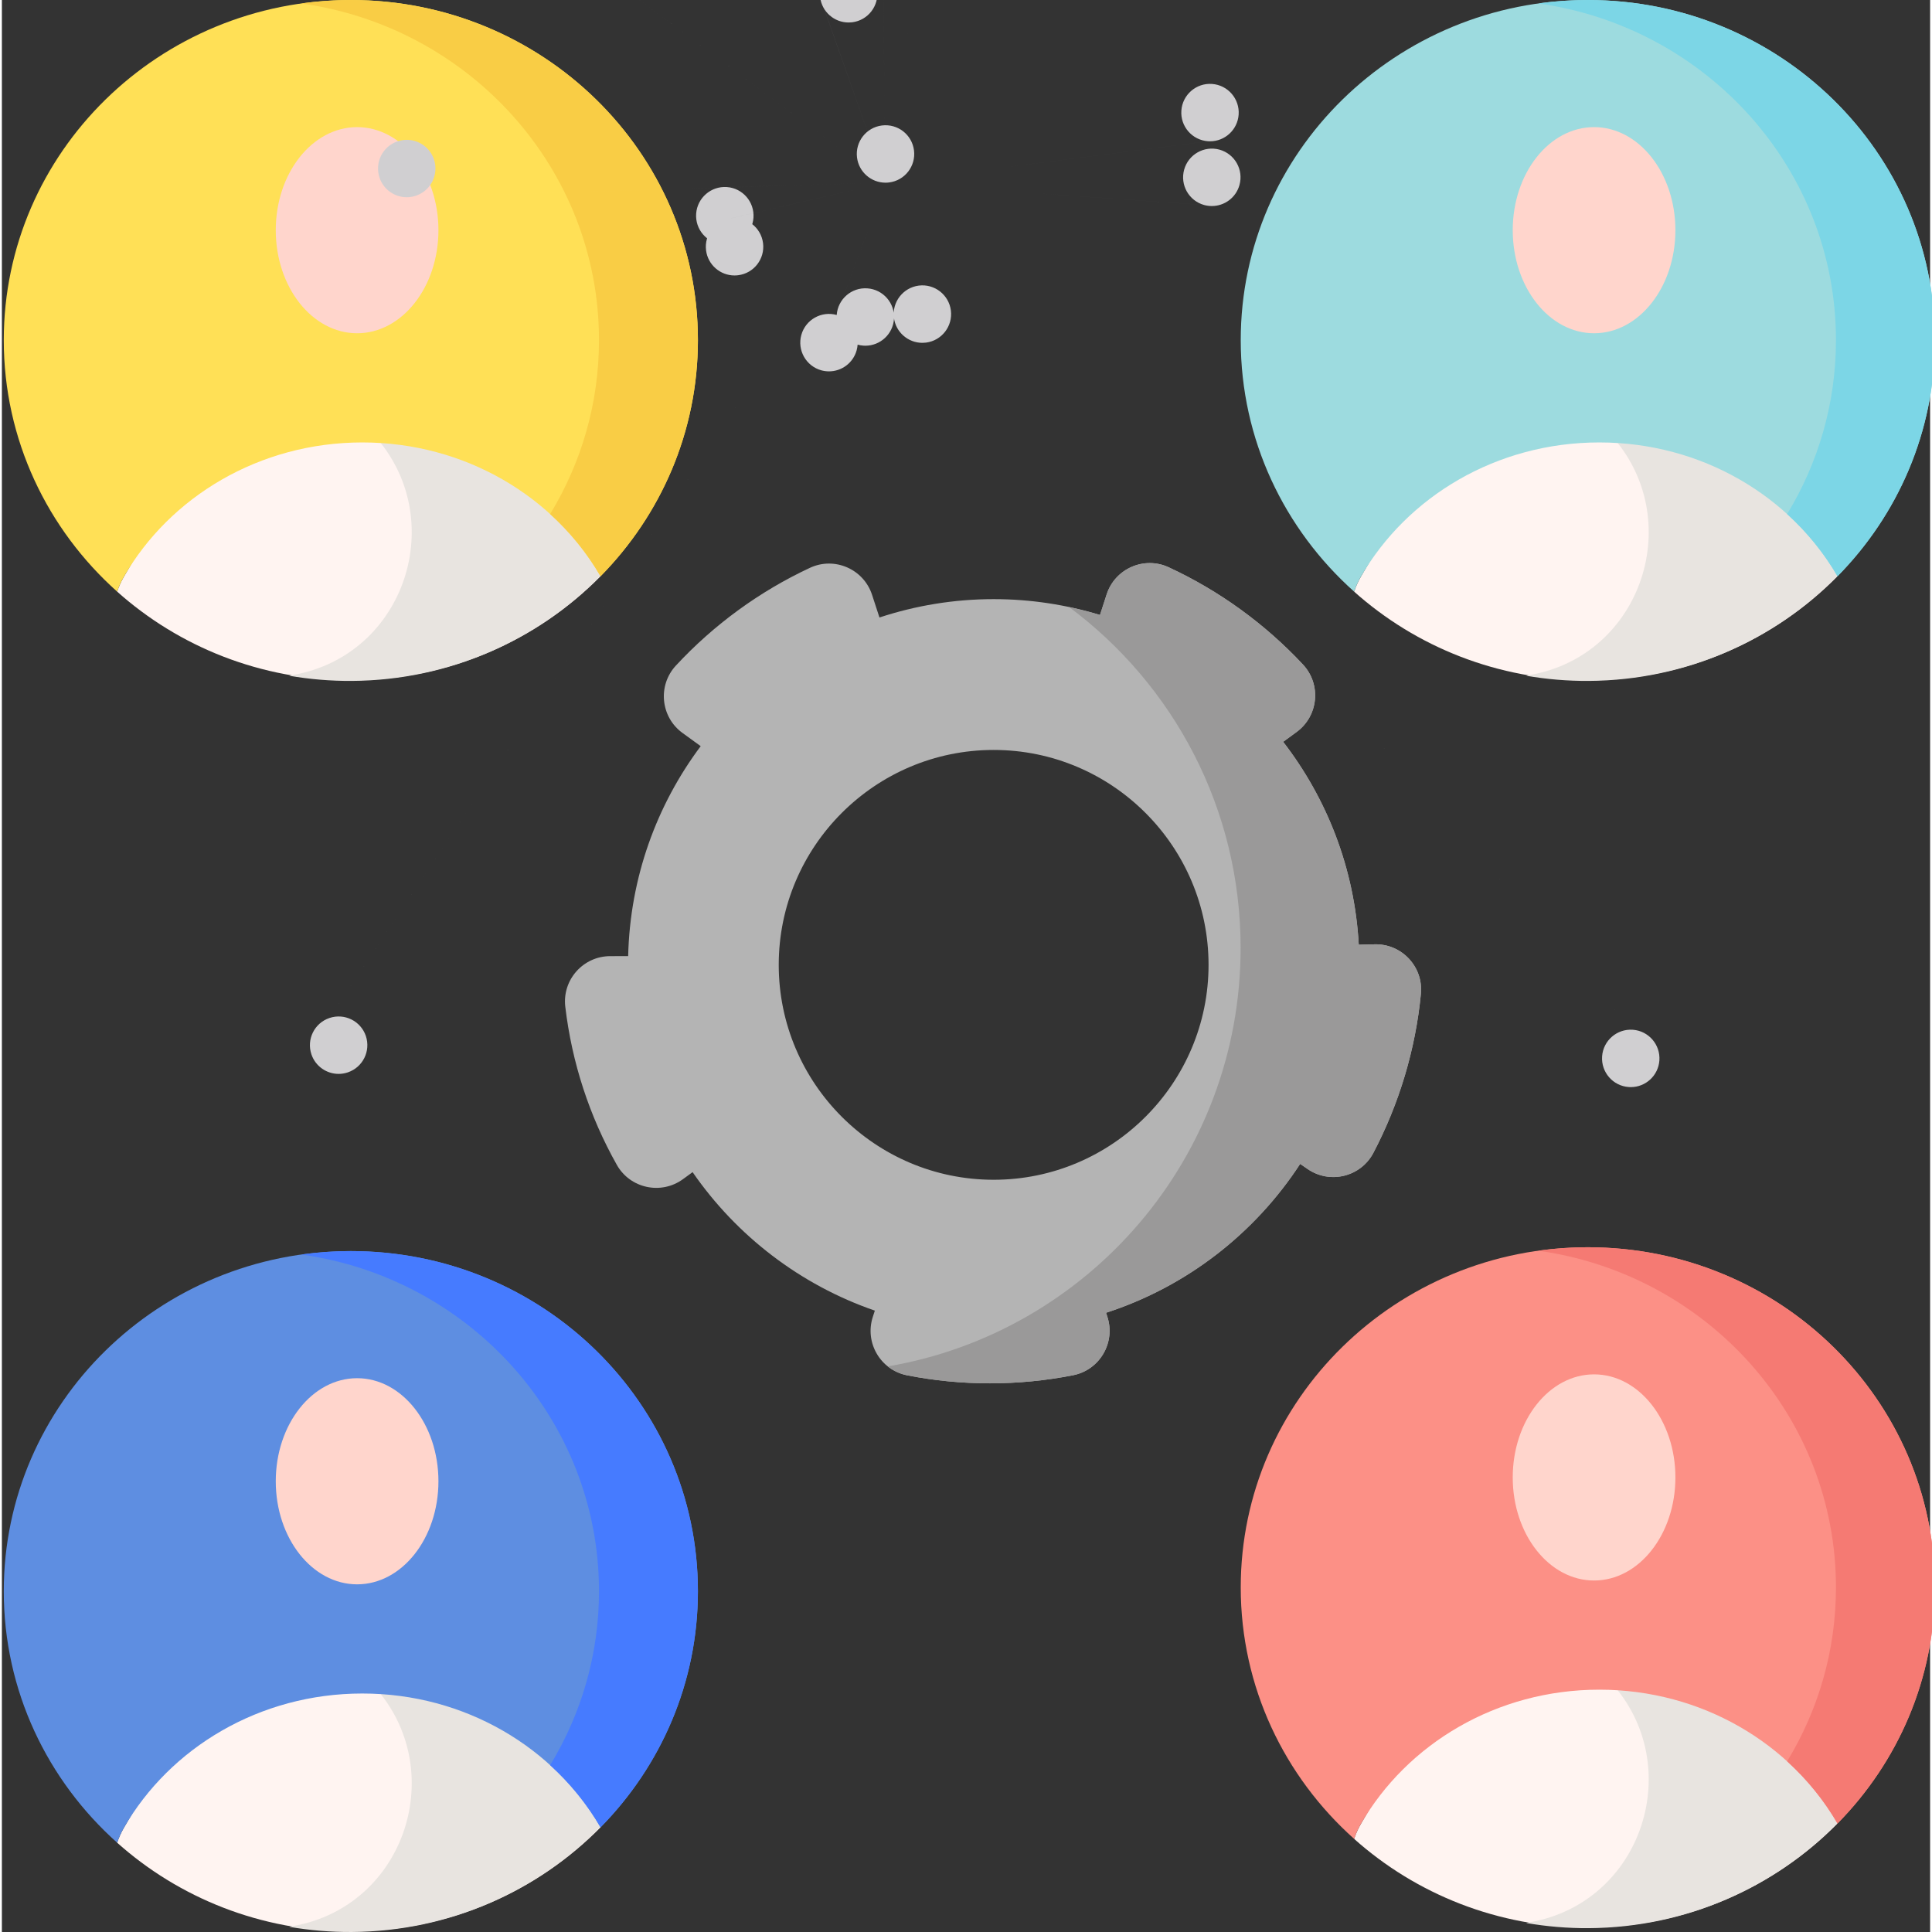
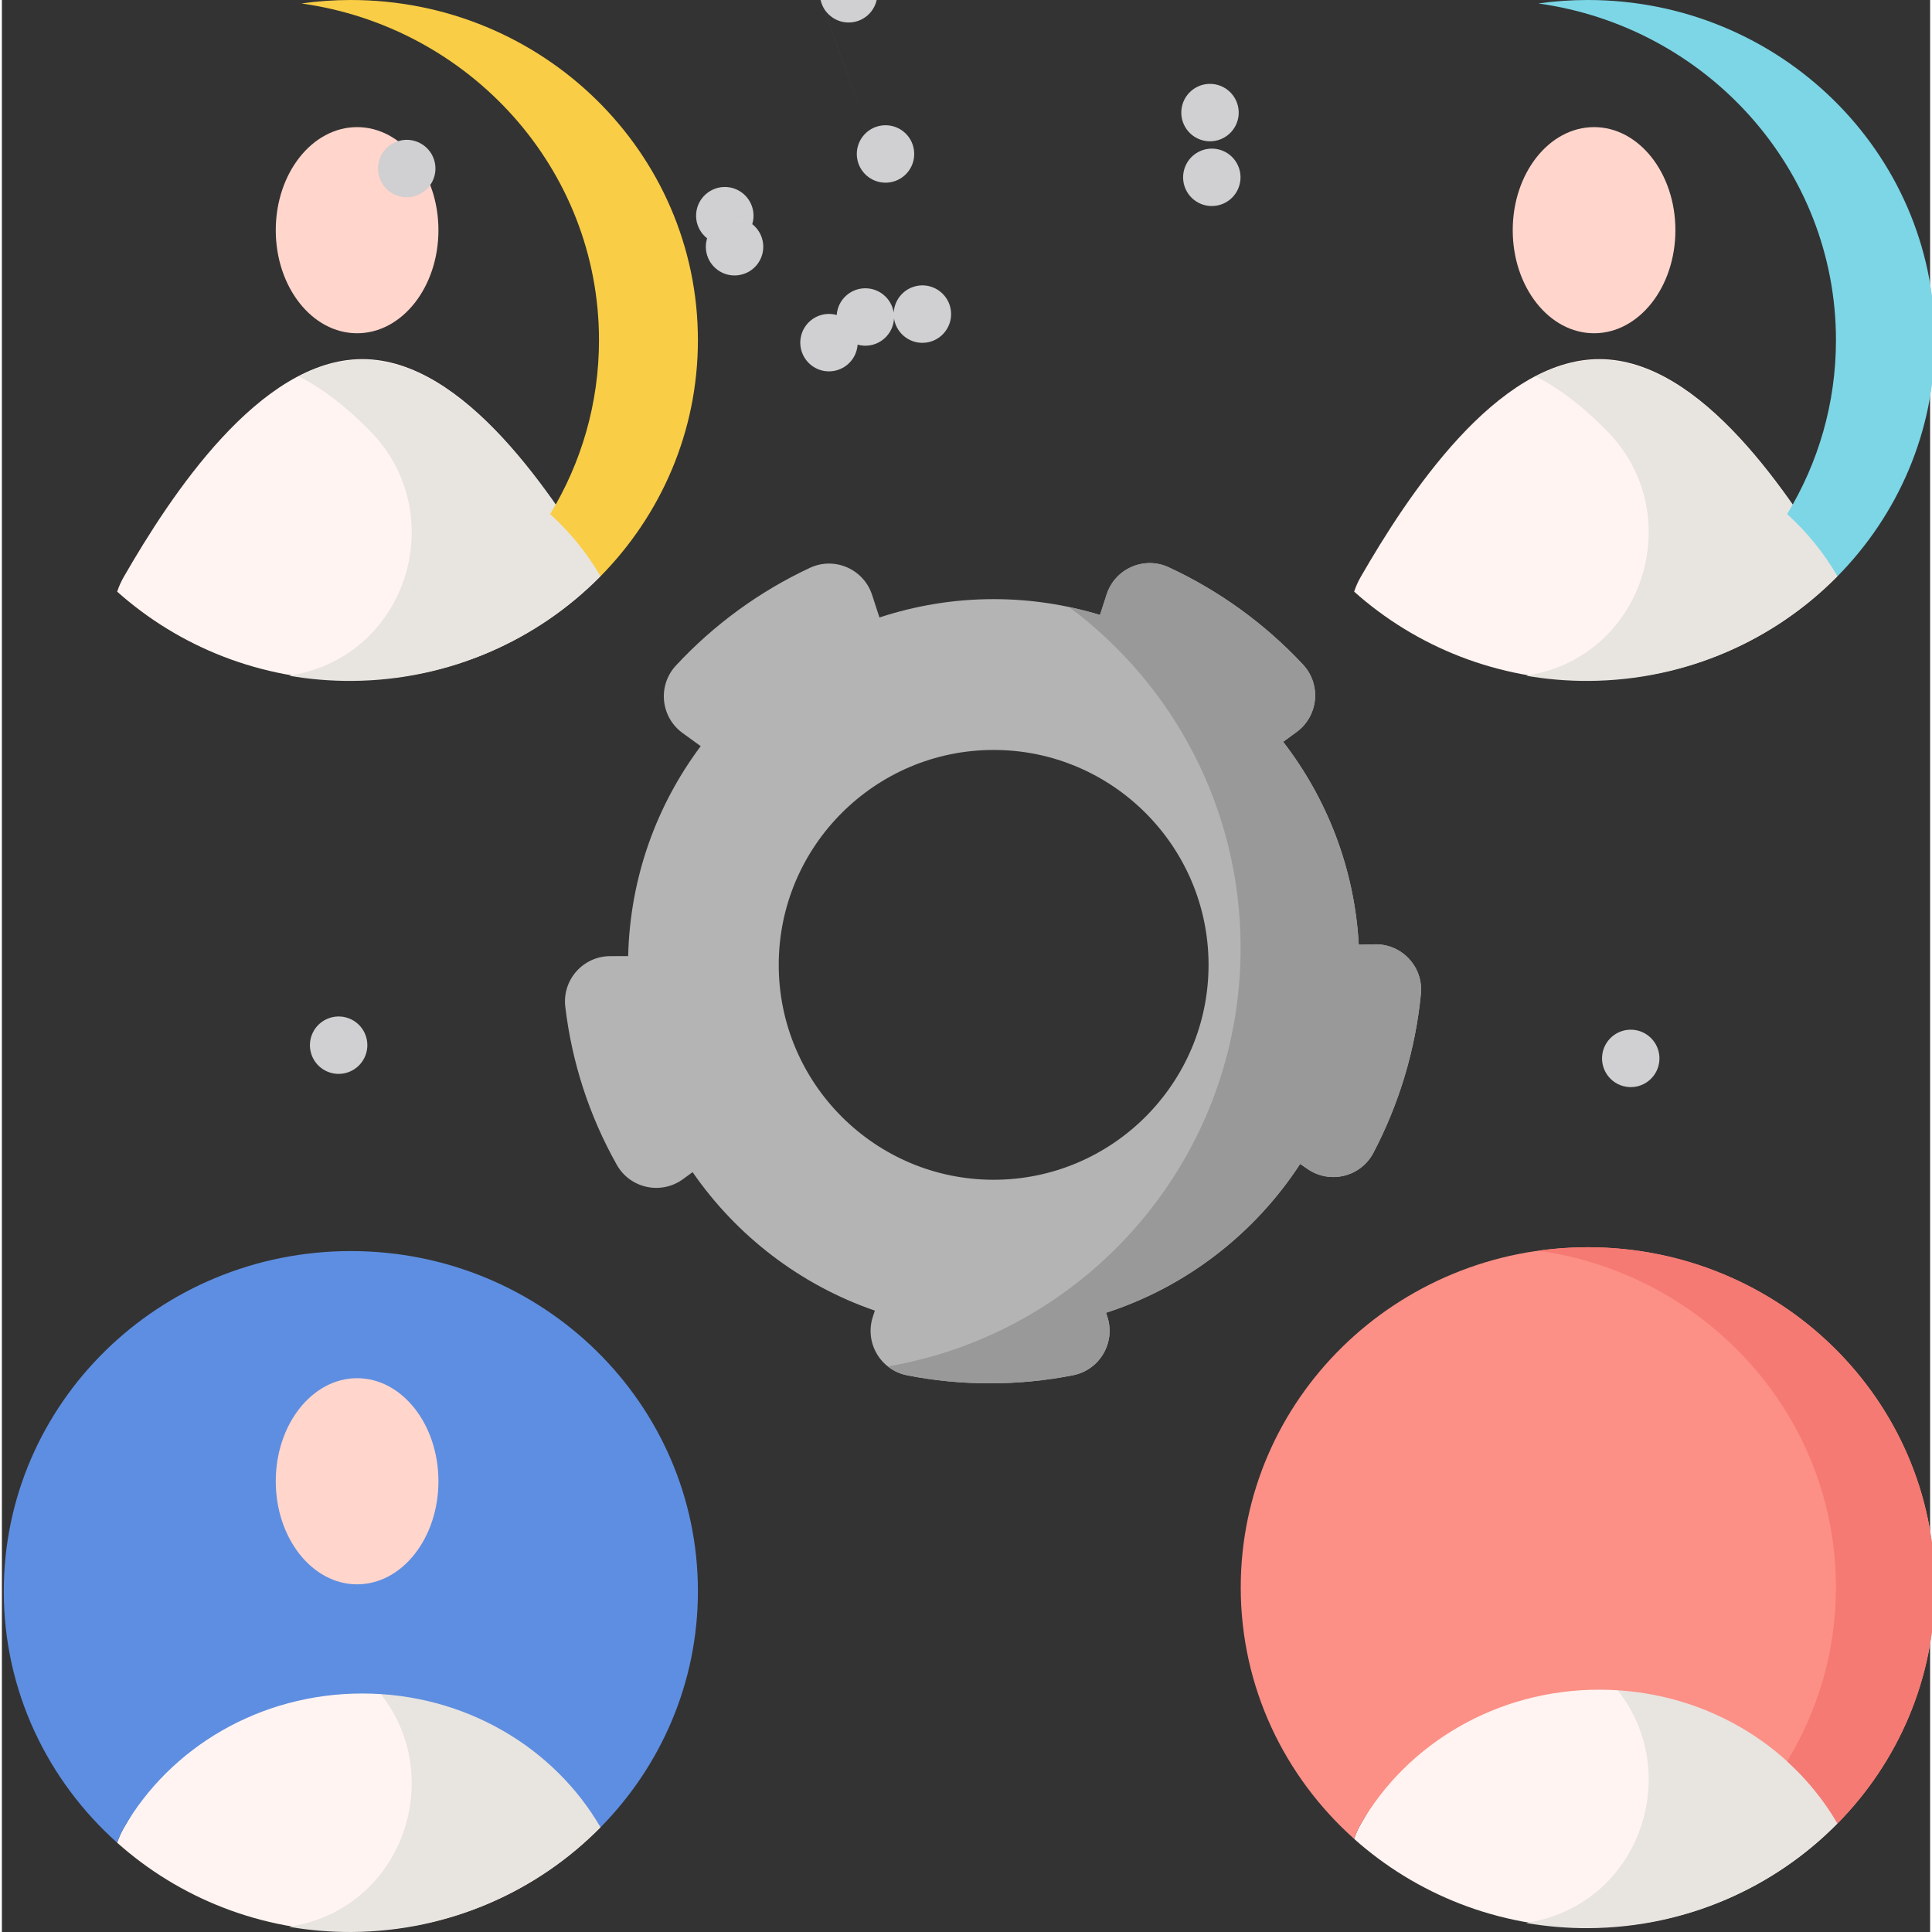
<svg xmlns="http://www.w3.org/2000/svg" height="511pt" viewBox="0 0 511 511.999" width="511pt">
  <rect x="0" y="0" width="511" height="511.999" fill="#333333" stroke="none" />
  <path d="M363.809 250.254l-4.223.105c-1.102-20.176-8.41-38.715-20.035-53.77l3.551-2.594c5.809-4.242 6.617-12.617 1.707-17.875-10.074-10.793-22.238-19.605-35.602-25.789-6.527-3.023-14.234.371-16.445 7.219l-1.754 5.422c-8.922-2.719-18.383-4.195-28.184-4.195-10.566 0-20.73 1.723-30.258 4.863l-1.957-5.996c-2.23-6.84-9.949-10.207-16.469-7.164-13.344 6.227-25.48 15.074-35.52 25.902-4.891 5.273-4.059 13.645 1.762 17.867l4.809 3.492c-11.672 15.598-18.73 34.82-19.223 55.641l-4.746.004c-7.184.008-12.758 6.281-11.914 13.414 1.75 14.773 6.363 28.938 13.648 41.883 3.52 6.262 11.727 8.039 17.535 3.809l2.555-1.863c11.664 16.887 28.547 29.895 48.297 36.699l-.539 1.664c-2.215 6.836 2.031 14.094 9.086 15.477 7.195 1.418 14.539 2.129 21.945 2.129h.004c7.441 0 14.82-.719 22.051-2.148 7.051-1.395 11.297-8.652 9.074-15.488l-.348-1.063c21.328-6.91 39.43-21.02 51.441-39.453l1.973 1.359c5.922 4.078 14.094 2.074 17.434-4.293 6.863-13.07 11.164-27.461 12.59-42.117.695-7.16-5.051-13.313-12.246-13.141zm-100.984 62.395c-31.402 0-56.953-25.551-56.953-56.953 0-31.406 25.551-56.953 56.953-56.953 31.406 0 56.953 25.547 56.953 56.953 0 31.402-25.547 56.953-56.953 56.953zm0 0" fill="#b4b4b4" />
  <path d="M363.809 250.254l-4.223.105c-1.102-20.176-8.41-38.715-20.035-53.77l3.551-2.594c5.809-4.242 6.617-12.617 1.707-17.875-10.074-10.793-22.238-19.605-35.602-25.789-6.527-3.023-14.234.371-16.445 7.219l-1.754 5.422c-2.676-.816-5.406-1.504-8.176-2.09 27.574 20.504 45.445 53.332 45.445 90.336 0 55.652-40.414 101.855-93.496 110.891 1.441 1.141 3.164 1.98 5.109 2.363 7.195 1.414 14.539 2.129 21.945 2.129h.004c7.441 0 14.82-.723 22.051-2.148 7.051-1.395 11.297-8.652 9.074-15.492l-.348-1.063c21.328-6.906 39.43-21.016 51.441-39.453l1.973 1.359c5.922 4.082 14.094 2.078 17.434-4.289 6.863-13.074 11.164-27.465 12.59-42.121.695-7.16-5.051-13.313-12.246-13.141zm0 0" fill="#9a9999" />
  <path d="M423.871 346.902c-3.988 0-7.91.285-11.75.82 39.969 5.59 70.695 39.266 70.695 79.98 0 15.102-4.238 29.227-11.602 41.316 4.734 4.301 8.785 9.277 11.973 14.773 14.313-14.535 23.129-34.297 23.129-56.09.004-44.625-36.91-80.801-82.445-80.801zm0 0" fill="#f57a73" />
  <path d="M158.648 152.715c-12.258-21.141-35.926-57.543-63.121-57.543-27.27 0-50.992 36.477-63.227 57.711-.738 1.285-1.316 2.594-1.746 3.91 16.344 14.59 38.07 23.488 61.922 23.488 25.992 0 49.445-10.582 66.172-27.566zm0 0" fill="#fff4f1" />
  <path d="M95.238 95.32c-5.703.039-11.238 1.691-16.539 4.445 6.719 3.379 13.09 8.539 18.957 14.531 21.012 21.461 10.277 58.07-19.098 64.309-.797.168-1.598.328-2.402.477 5.395.926 10.941 1.406 16.613 1.367 25.988-.176 49.371-10.918 65.984-28.016-12.406-21.059-36.32-57.297-63.516-57.113zm0 0" fill="#e8e4e0" />
-   <path d="M95.527 117.25c27.195 0 50.859 14.324 63.121 35.465 15.969-16.215 25.809-38.262 25.809-62.574 0-49.781-41.184-90.141-91.98-90.141-50.797 0-91.977 40.359-91.977 90.141 0 26.41 11.59 50.164 30.055 66.652.43-1.32 1.008-2.629 1.746-3.91 12.234-21.234 35.957-35.633 63.227-35.633zm0 0" fill="#ffe056" />
  <path d="M92.477 0c-4.449 0-8.824.316-13.109.914 44.59 6.238 78.871 43.805 78.871 89.227 0 16.848-4.73 32.605-12.945 46.09 5.281 4.801 9.801 10.355 13.355 16.484 15.969-16.215 25.805-38.262 25.805-62.574.004-49.781-41.18-90.141-91.977-90.141zm0 0" fill="#f9cd45" />
  <path d="M115.691 61.004c0-15.086-9.652-27.316-21.555-27.316-11.906 0-21.555 12.23-21.555 27.316 0 15.086 9.648 27.313 21.555 27.313 11.902 0 21.555-12.227 21.555-27.313zm0 0" fill="#ffd5cc" />
  <path d="M486.457 152.715c-12.258-21.141-35.926-57.543-63.121-57.543-27.27 0-50.992 36.477-63.227 57.711-.738 1.285-1.316 2.594-1.746 3.91 16.344 14.59 38.07 23.488 61.922 23.488 25.992 0 49.445-10.582 66.172-27.566zm0 0" fill="#fff4f1" />
  <path d="M423.047 95.32c-5.703.039-11.238 1.691-16.539 4.445 6.719 3.379 13.086 8.539 18.957 14.531 21.012 21.461 10.277 58.07-19.098 64.309-.797.168-1.598.328-2.402.477 5.395.926 10.941 1.406 16.613 1.367 25.988-.176 49.371-10.918 65.984-28.016-12.406-21.059-36.32-57.297-63.516-57.113zm0 0" fill="#e8e4e0" />
-   <path d="M423.336 117.25c27.195 0 50.859 14.324 63.121 35.465 15.969-16.215 25.809-38.262 25.809-62.574 0-49.781-41.184-90.141-91.98-90.141s-91.977 40.359-91.977 90.141c0 26.41 11.59 50.164 30.055 66.652.434-1.32 1.012-2.629 1.75-3.91 12.23-21.234 35.953-35.633 63.223-35.633zm0 0" fill="#9ddbdf" />
  <path d="M420.285 0c-4.449 0-8.824.316-13.109.914 44.59 6.238 78.871 43.805 78.871 89.227 0 16.848-4.727 32.605-12.941 46.09 5.277 4.801 9.797 10.355 13.352 16.484 15.969-16.215 25.809-38.262 25.809-62.574 0-49.781-41.184-90.141-91.98-90.141zm0 0" fill="#7cd6e6" />
  <path d="M443.5 61.004c0-15.086-9.652-27.316-21.555-27.316-11.906 0-21.555 12.23-21.555 27.316 0 15.086 9.648 27.313 21.555 27.313 11.902 0 21.555-12.227 21.555-27.313zm0 0" fill="#ffd5cc" />
-   <path d="M486.457 483.246c-12.258-21.141-35.926-57.539-63.121-57.539-27.27 0-50.992 36.477-63.227 57.711-.738 1.281-1.316 2.59-1.746 3.906 16.344 14.594 38.07 23.492 61.922 23.492 25.992 0 49.445-10.582 66.172-27.57zm0 0" fill="#fff4f1" />
+   <path d="M486.457 483.246c-12.258-21.141-35.926-57.539-63.121-57.539-27.27 0-50.992 36.477-63.227 57.711-.738 1.281-1.316 2.59-1.746 3.906 16.344 14.594 38.07 23.492 61.922 23.492 25.992 0 49.445-10.582 66.172-27.57z" fill="#fff4f1" />
  <path d="M423.047 425.855c-5.703.039-11.238 1.688-16.539 4.441 6.719 3.379 13.086 8.539 18.957 14.535 21.012 21.461 10.277 58.07-19.098 64.305-.797.172-1.598.328-2.402.477 5.395.926 10.941 1.406 16.613 1.367 25.988-.176 49.371-10.914 65.984-28.016-12.406-21.055-36.32-57.293-63.516-57.109zm0 0" fill="#e8e4e0" />
  <path d="M423.336 447.781c27.195 0 50.859 14.324 63.121 35.465 15.969-16.211 25.809-38.262 25.809-62.57 0-49.785-41.184-90.145-91.98-90.145s-91.977 40.359-91.977 90.145c0 26.406 11.59 50.164 30.055 66.648.434-1.32 1.012-2.625 1.75-3.906 12.23-21.234 35.953-35.637 63.223-35.637zm0 0" fill="#fc9086" />
  <path d="M420.285 330.531c-4.449 0-8.824.316-13.109.918 44.59 6.234 78.871 43.805 78.871 89.227 0 16.848-4.727 32.605-12.941 46.09 5.277 4.801 9.797 10.352 13.352 16.48 15.969-16.211 25.809-38.262 25.809-62.57 0-49.785-41.184-90.145-91.98-90.145zm0 0" fill="#f57a73" />
-   <path d="M443.5 391.535c0-15.086-9.652-27.316-21.555-27.316-11.906 0-21.555 12.23-21.555 27.316 0 15.086 9.648 27.316 21.555 27.316 11.902 0 21.555-12.23 21.555-27.316zm0 0" fill="#ffd5cc" />
  <path d="M158.648 484.262c-12.258-21.141-35.922-57.539-63.121-57.539-27.27 0-50.992 36.473-63.227 57.711-.738 1.281-1.316 2.59-1.746 3.906 16.344 14.594 38.07 23.492 61.922 23.492 25.992 0 49.445-10.582 66.172-27.57zm0 0" fill="#fff4f1" />
  <path d="M95.238 426.871c-5.703.039-11.238 1.688-16.539 4.441 6.719 3.379 13.09 8.539 18.957 14.535 21.012 21.457 10.277 58.07-19.098 64.305-.797.168-1.598.328-2.402.477 5.395.926 10.941 1.406 16.613 1.367 25.988-.176 49.371-10.914 65.984-28.016-12.406-21.059-36.32-57.293-63.516-57.109zm0 0" fill="#e8e4e0" />
  <path d="M95.527 448.797c27.195 0 50.859 14.324 63.121 35.465 15.969-16.215 25.809-38.262 25.809-62.574 0-49.781-41.184-90.141-91.98-90.141-50.797 0-91.977 40.359-91.977 90.141 0 26.41 11.59 50.168 30.055 66.652.434-1.32 1.012-2.629 1.75-3.91 12.23-21.234 35.953-35.633 63.223-35.633zm0 0" fill="#5e8ee1" />
-   <path d="M92.477 331.547c-4.449 0-8.824.316-13.109.914 44.59 6.238 78.871 43.805 78.871 89.227 0 16.848-4.73 32.609-12.945 46.094 5.281 4.797 9.801 10.352 13.355 16.48 15.969-16.215 25.805-38.262 25.805-62.574.004-49.781-41.18-90.141-91.977-90.141zm0 0" fill="#467bff" />
  <path d="M115.691 392.551c0-15.086-9.652-27.316-21.555-27.316-11.906 0-21.555 12.23-21.555 27.316 0 15.086 9.648 27.313 21.555 27.313 11.902 0 21.555-12.227 21.555-27.313zm0 0" fill="#ffd5cc" />
  <path d="M234.172 48.414c.313 0 .637-.02.961-.063 4.172-.527 7.113-4.34 6.586-8.5-.527-4.184-4.332-7.125-8.504-6.598-4.168.527-7.121 4.332-6.594 8.504.488 3.844 3.766 6.656 7.551 6.656zm0 0 84.437 5.914c.68.184 1.371.273 2.039.273 3.34 0 6.391-2.199 7.324-5.57 1.129-4.059-1.246-8.246-5.293-9.375-4.051-1.113-8.25 1.258-9.367 5.309-1.125 4.047 1.25 8.238 5.297 9.363zm0 0-126.882 3.856c.813 0 1.633-.129 2.445-.406 3.977-1.348 6.109-5.66 4.762-9.648-1.352-3.977-5.664-6.105-9.641-4.758-3.988 1.348-6.117 5.66-4.77 9.648 1.074 3.168 4.027 5.164 7.203 5.164zm0 0 85.453-10.989l.551.02c3.957 0 7.293-3.063 7.578-7.07.293-4.191-2.863-7.832-7.051-8.129-4.191-.305-7.836 2.863-8.129 7.055-.305 4.188 2.863 7.832 7.051 8.125zm0 0 205.082 232.61c.293-4.191-2.863-7.836-7.051-8.129-4.191-.293-7.836 2.863-8.129 7.051-.293 4.191 2.859 7.836 7.051 8.129.184.02.367.02.551.02 3.957 0 7.293-3.063 7.578-7.07zm0 0-17.016 49.726c.68.184 1.371.273 2.039.273 3.34 0 6.391-2.211 7.324-5.578 1.129-4.051-1.246-8.242-5.297-9.367-4.047-1.125-8.238 1.25-9.363 5.297s1.246 8.25 5.297 9.375zm0 0-1.543-128.636c.801 0 1.633-.133 2.434-.406 3.988-1.348 6.121-5.672 4.77-9.648-1.348-3.977-5.672-6.117-9.648-4.77-3.977 1.352-6.109 5.672-4.758 9.648h-.012c1.078 3.176 4.039 5.176 7.215 5.176zm0 0 2.223 35.785c.488 3.848 3.766 6.656 7.539 6.656.324 0 .637-.02.965-.059 4.168-.527 7.121-4.344 6.594-8.516-.527-4.168-4.344-7.121-8.504-6.594-4.168.539-7.121 4.344-6.594 8.512zm0 0-147.367 221.367c-3.988 1.348-6.117 5.66-4.77 9.648 1.074 3.164 4.039 5.164 7.203 5.164.813 0 1.637-.133 2.445-.406 3.98-1.348 6.109-5.66 4.77-9.648-1.348-3.977-5.672-6.109-9.648-4.758zm0 0-40.961 9.426c-4.172.527-7.125 4.344-6.598 8.512.488 3.836 3.766 6.648 7.539 6.648.328 0 .652-.023.977-.063 4.168-.527 7.113-4.332 6.586-8.504-.531-4.168-4.336-7.121-8.504-6.594zm0 0-42.047 1.156c-4.191-.293-7.832 2.863-8.137 7.051-.297 4.191 2.859 7.836 7.063 8.129.18.02.363.02.535.02 3.969 0 7.305-3.063 7.59-7.07.293-4.191-2.859-7.836-7.051-8.129zm0 0-186.524-138.469c.801 0 1.633-.133 2.438-.406 3.984-1.348 6.117-5.672 4.766-9.648-1.348-3.977-5.672-6.117-9.648-4.77-3.977 1.352-6.117 5.672-4.77 9.648 1.078 3.176 4.039 5.176 7.215 5.176zm0 0-17.32-49.097c.488 3.844 3.754 6.645 7.539 6.645.316 0 .641-.02.965-.059 4.172-.527 7.121-4.336 6.586-8.504h.008c-.535-4.172-4.34-7.125-8.512-6.594-4.172.535-7.121 4.34-6.594 8.512zm0 0 11.699-80.098c.691.195 1.371.273 2.039.273 3.34.012 6.395-2.199 7.336-5.57 1.117-4.047-1.258-8.246-5.305-9.375-4.051-1.113-8.238 1.258-9.367 5.309-1.125 4.047 1.25 8.238 5.297 9.363zm0 0-12.937 35.058c-.305 4.188 2.852 7.832 7.055 8.125l.535.02c3.957 0 7.305-3.063 7.59-7.07.297-4.191-2.859-7.832-7.051-8.129-4.199-.305-7.832 2.863-8.129 7.055zm0 0" fill="#d0cfd1" />
</svg>